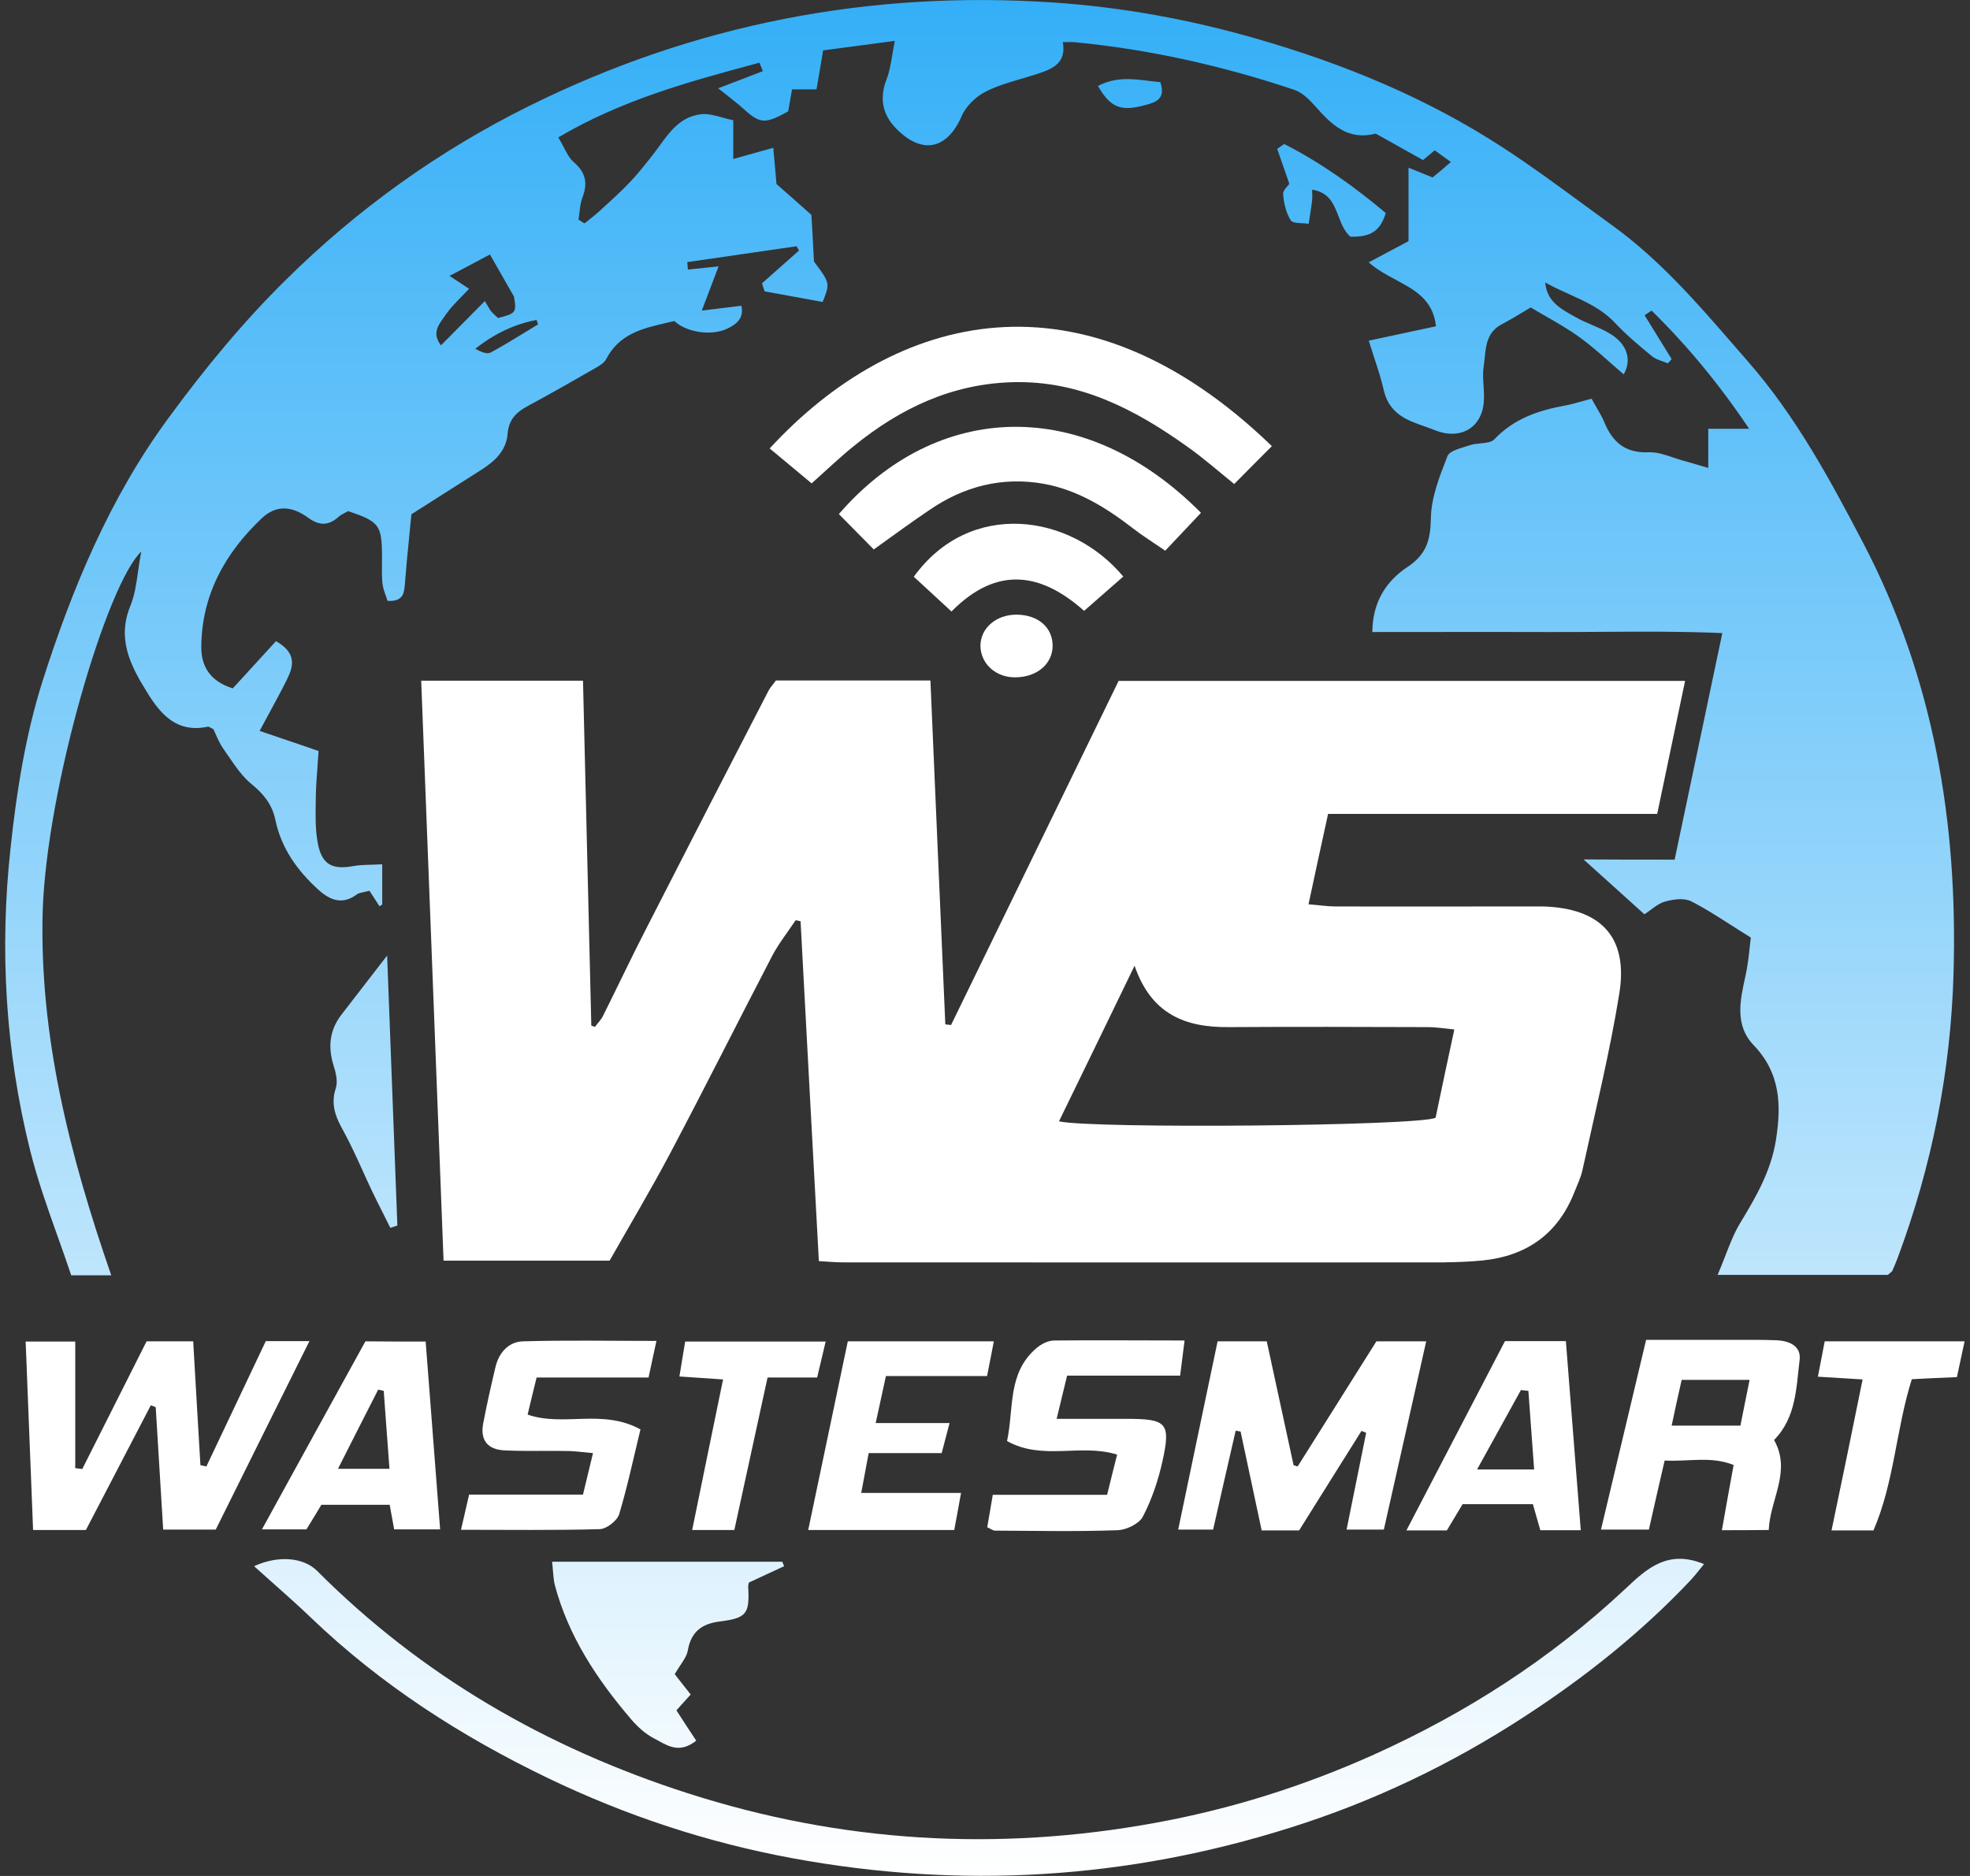
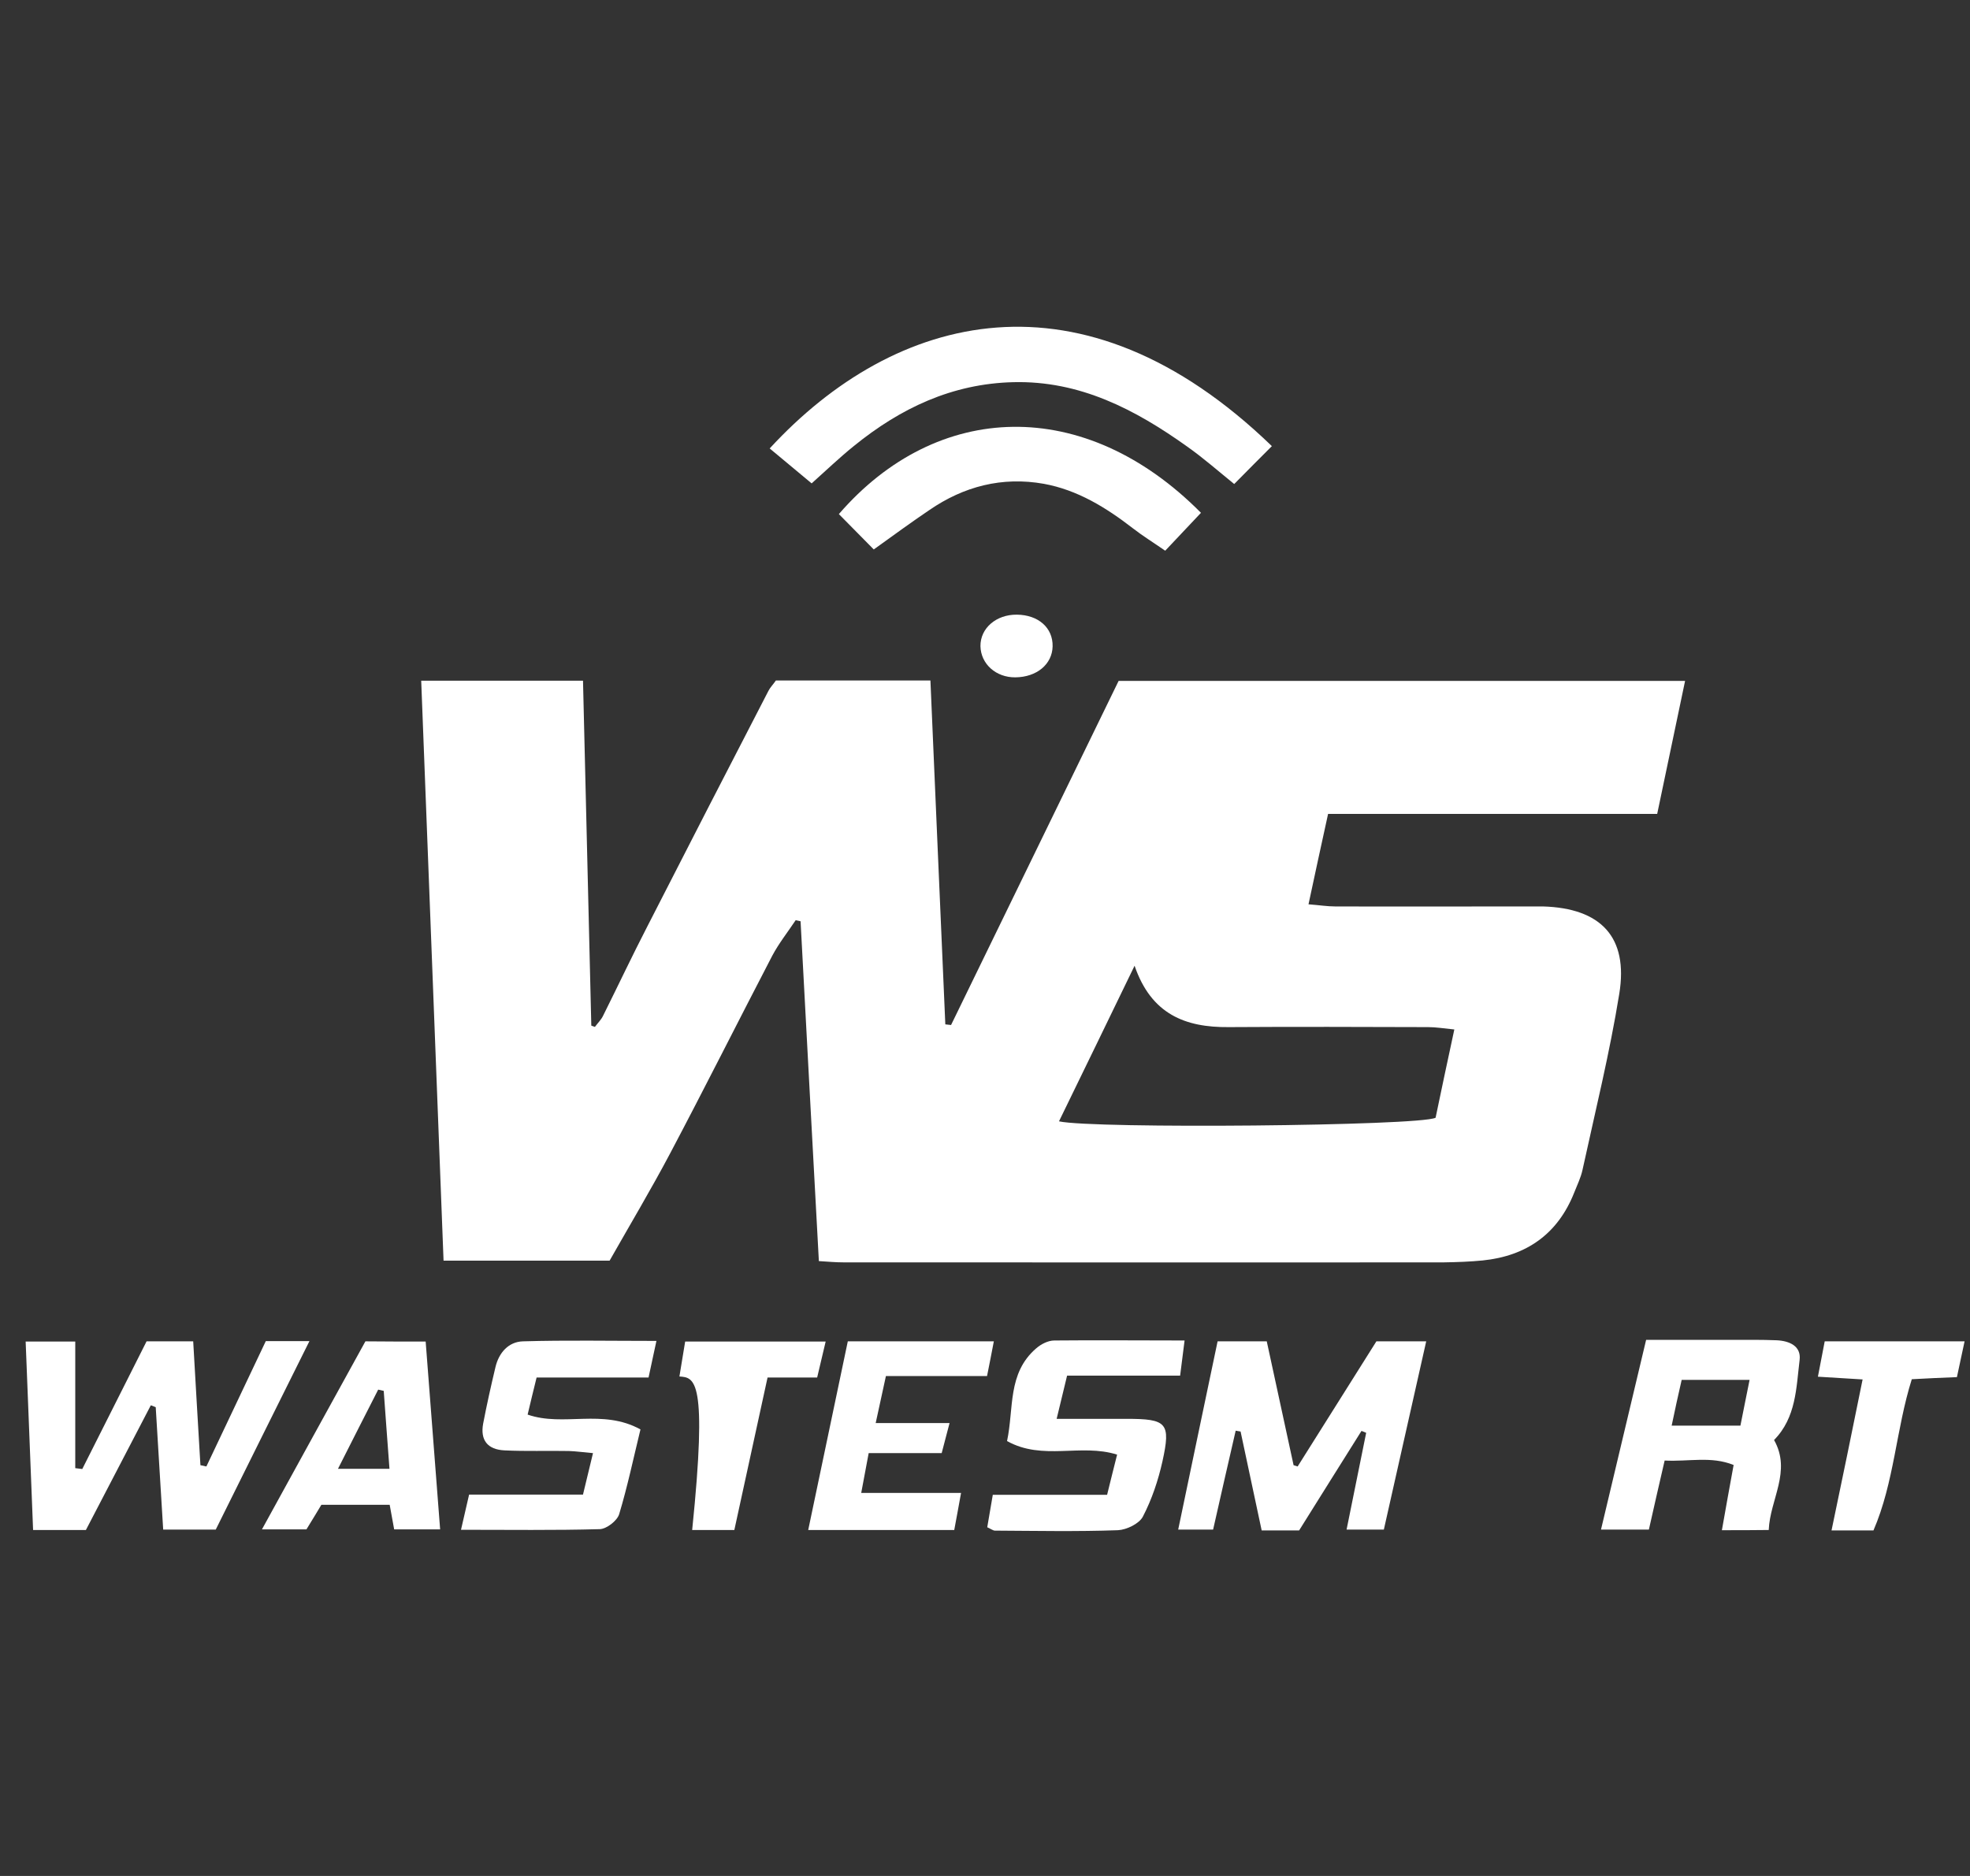
<svg xmlns="http://www.w3.org/2000/svg" width="84" height="80" viewBox="0 0 84 80" fill="none">
  <rect x="0" y="0" width="84" height="80" fill="#333333" stroke="none" />
  <g clip-path="url(#clip0_155_9737)">
    <path d="M17.96 29.029C20.329 29.029 22.544 29.029 24.859 29.029C24.977 33.977 25.095 38.853 25.213 43.738C25.267 43.756 25.322 43.774 25.367 43.792C25.485 43.63 25.639 43.485 25.721 43.305C26.356 42.032 26.965 40.74 27.618 39.476C29.325 36.136 31.04 32.795 32.765 29.463C32.837 29.318 32.965 29.192 33.083 29.02C35.216 29.02 37.358 29.02 39.673 29.02C39.881 33.932 40.099 38.808 40.308 43.684C40.39 43.693 40.471 43.702 40.553 43.711C42.922 38.844 45.291 33.977 47.697 29.038C55.685 29.038 63.691 29.038 71.851 29.038C71.452 30.944 71.071 32.758 70.662 34.709C65.969 34.709 61.34 34.709 56.629 34.709C56.338 36.036 56.075 37.246 55.794 38.564C56.266 38.6 56.593 38.655 56.928 38.655C59.624 38.664 62.32 38.655 65.016 38.655C65.27 38.655 65.534 38.655 65.788 38.655C68.266 38.727 69.437 39.964 69.046 42.375C68.638 44.903 68.021 47.395 67.476 49.896C67.403 50.23 67.249 50.537 67.122 50.862C66.423 52.623 65.089 53.562 63.219 53.752C62.674 53.806 62.13 53.824 61.585 53.833C53.043 53.842 44.493 53.833 35.951 53.833C35.642 53.833 35.334 53.806 34.916 53.779C34.653 48.903 34.39 44.099 34.136 39.287C34.063 39.269 33.999 39.26 33.927 39.242C33.591 39.747 33.21 40.226 32.928 40.758C31.467 43.567 30.051 46.393 28.571 49.192C27.763 50.718 26.874 52.208 25.993 53.761C23.688 53.761 21.355 53.761 18.913 53.761C18.595 45.508 18.278 37.327 17.96 29.029ZM45.155 47.819C46.608 48.145 60.523 48.018 61.213 47.666C61.458 46.492 61.721 45.246 62.012 43.901C61.549 43.855 61.222 43.801 60.895 43.801C58.063 43.792 55.222 43.783 52.39 43.801C50.538 43.819 49.086 43.251 48.378 41.183C47.27 43.467 46.235 45.607 45.155 47.819Z" fill="white" />
    <path d="M54.232 19.025C53.688 19.567 53.189 20.072 52.626 20.641C51.945 20.09 51.31 19.53 50.62 19.043C48.405 17.463 46.045 16.226 43.204 16.298C40.599 16.361 38.393 17.409 36.414 19.016C35.797 19.512 35.225 20.063 34.608 20.614C33.981 20.09 33.4 19.612 32.819 19.124C38.157 13.327 46.145 11.205 54.232 19.025Z" fill="white" />
    <path d="M3.663 65.246C2.936 65.246 2.265 65.246 1.411 65.246C1.303 62.582 1.203 59.937 1.094 57.21C1.82 57.21 2.41 57.21 3.209 57.21C3.209 59.025 3.209 60.813 3.209 62.609C3.309 62.618 3.408 62.637 3.508 62.646C4.425 60.831 5.333 59.016 6.25 57.201C6.939 57.201 7.548 57.201 8.238 57.201C8.337 58.998 8.446 60.74 8.546 62.483C8.628 62.501 8.71 62.519 8.8 62.537C9.644 60.758 10.489 58.98 11.333 57.192C11.959 57.192 12.522 57.192 13.194 57.192C11.841 59.901 10.543 62.528 9.2 65.228C8.51 65.228 7.811 65.228 6.958 65.228C6.849 63.494 6.749 61.752 6.64 60.009C6.567 59.982 6.504 59.955 6.431 59.928C5.523 61.67 4.616 63.413 3.663 65.246Z" fill="white" />
    <path d="M51.918 57.201C52.644 57.201 53.234 57.201 54.014 57.201C54.396 58.971 54.777 60.731 55.158 62.483C55.213 62.501 55.276 62.519 55.331 62.537C56.456 60.749 57.582 58.962 58.689 57.201C59.379 57.201 59.996 57.201 60.813 57.201C60.196 59.937 59.606 62.573 59.007 65.228C58.408 65.228 57.972 65.228 57.418 65.228C57.709 63.792 57.981 62.447 58.253 61.102C58.19 61.075 58.117 61.047 58.054 61.02C57.155 62.447 56.266 63.874 55.394 65.264C54.849 65.264 54.396 65.264 53.797 65.264C53.497 63.856 53.197 62.447 52.898 61.047C52.825 61.038 52.753 61.02 52.689 61.011C52.371 62.393 52.054 63.774 51.727 65.228C51.264 65.228 50.828 65.228 50.238 65.228C50.801 62.519 51.355 59.892 51.918 57.201Z" fill="white" />
    <path d="M73.421 65.255C73.594 64.271 73.748 63.413 73.921 62.474C72.959 62.086 72.014 62.339 70.98 62.284C70.744 63.296 70.526 64.262 70.308 65.228C69.663 65.228 69.083 65.228 68.266 65.228C68.919 62.483 69.546 59.846 70.19 57.138C71.452 57.138 72.623 57.138 73.785 57.138C74.447 57.138 75.101 57.129 75.763 57.156C76.299 57.183 76.807 57.4 76.735 57.995C76.589 59.187 76.589 60.451 75.645 61.409C76.399 62.745 75.473 63.937 75.418 65.246C74.701 65.255 74.148 65.255 73.421 65.255ZM71.279 60.795C72.368 60.795 73.276 60.795 74.211 60.795C74.347 60.099 74.465 59.531 74.602 58.844C73.594 58.844 72.704 58.844 71.706 58.844C71.561 59.476 71.424 60.099 71.279 60.795Z" fill="white" />
    <path d="M37.257 23.431C36.74 22.907 36.25 22.411 35.769 21.923C39.953 17.084 46.244 16.858 51.209 21.869C50.719 22.384 50.228 22.907 49.684 23.485C49.176 23.133 48.722 22.853 48.304 22.528C47.16 21.643 45.944 20.894 44.51 20.632C42.731 20.316 41.097 20.74 39.626 21.752C38.864 22.266 38.138 22.799 37.257 23.431Z" fill="white" />
    <path d="M50.51 57.165C50.438 57.716 50.392 58.122 50.32 58.664C48.722 58.664 47.161 58.664 45.5 58.664C45.345 59.296 45.218 59.819 45.055 60.506C46.162 60.506 47.097 60.506 48.032 60.506C49.757 60.506 49.929 60.677 49.566 62.321C49.385 63.133 49.112 63.946 48.731 64.677C48.577 64.975 48.041 65.237 47.669 65.255C45.926 65.318 44.174 65.282 42.422 65.273C42.35 65.273 42.268 65.21 42.096 65.129C42.168 64.713 42.241 64.289 42.332 63.747C43.975 63.747 45.536 63.747 47.206 63.747C47.361 63.124 47.488 62.6 47.633 62.032C46.081 61.544 44.465 62.303 42.94 61.454C43.239 60.054 42.949 58.564 44.184 57.499C44.392 57.318 44.692 57.165 44.955 57.165C46.752 57.147 48.55 57.165 50.51 57.165Z" fill="white" />
    <path d="M19.657 65.237C19.775 64.722 19.875 64.298 20.002 63.738C21.627 63.738 23.215 63.738 24.858 63.738C25.013 63.106 25.131 62.6 25.285 61.968C24.858 61.932 24.559 61.887 24.259 61.878C23.343 61.86 22.426 61.896 21.509 61.851C20.783 61.815 20.474 61.409 20.601 60.713C20.756 59.901 20.937 59.097 21.128 58.293C21.273 57.688 21.681 57.219 22.299 57.201C24.15 57.147 26.002 57.183 27.99 57.183C27.872 57.715 27.781 58.167 27.654 58.745C26.038 58.745 24.477 58.745 22.88 58.745C22.734 59.332 22.625 59.792 22.498 60.325C24.032 60.858 25.684 60.063 27.309 60.957C27.01 62.185 26.756 63.395 26.402 64.569C26.32 64.849 25.866 65.201 25.576 65.21C23.651 65.264 21.718 65.237 19.657 65.237Z" fill="white" />
    <path d="M40.689 65.246C38.637 65.246 36.65 65.246 34.462 65.246C35.034 62.528 35.587 59.892 36.15 57.201C38.247 57.201 40.253 57.201 42.377 57.201C42.277 57.716 42.196 58.149 42.087 58.682C40.671 58.682 39.282 58.682 37.775 58.682C37.63 59.35 37.503 59.928 37.339 60.686C38.456 60.686 39.409 60.686 40.489 60.686C40.353 61.192 40.271 61.526 40.153 61.968C39.109 61.968 38.12 61.968 37.04 61.968C36.931 62.546 36.84 63.025 36.722 63.666C38.193 63.666 39.527 63.666 40.979 63.666C40.87 64.289 40.78 64.74 40.689 65.246Z" fill="white" />
    <path d="M18.15 57.21C18.359 59.937 18.559 62.537 18.767 65.219C18.05 65.219 17.442 65.219 16.807 65.219C16.743 64.867 16.689 64.569 16.616 64.172C15.672 64.172 14.719 64.172 13.703 64.172C13.521 64.47 13.321 64.813 13.067 65.219C12.531 65.219 11.951 65.219 11.17 65.219C12.686 62.456 14.129 59.837 15.581 57.201C16.416 57.21 17.224 57.21 18.15 57.21ZM14.411 62.637C15.255 62.637 15.881 62.637 16.607 62.637C16.516 61.472 16.444 60.388 16.362 59.314C16.28 59.296 16.208 59.278 16.126 59.26C15.572 60.343 15.028 61.418 14.411 62.637Z" fill="white" />
-     <path d="M67.403 65.255C66.704 65.255 66.205 65.255 65.678 65.255C65.569 64.867 65.469 64.524 65.361 64.144C64.353 64.144 63.391 64.144 62.365 64.144C62.156 64.497 61.938 64.858 61.693 65.264C61.203 65.264 60.704 65.264 59.969 65.264C61.412 62.492 62.792 59.837 64.171 57.192C65.034 57.192 65.833 57.192 66.768 57.192C66.976 59.856 67.185 62.501 67.403 65.255ZM65.415 62.664C65.324 61.472 65.252 60.397 65.17 59.314C65.061 59.305 64.961 59.287 64.852 59.278C64.253 60.361 63.663 61.436 62.982 62.664C63.899 62.664 64.562 62.664 65.415 62.664Z" fill="white" />
    <path d="M79.421 58.826C78.749 58.781 78.195 58.754 77.515 58.709C77.624 58.158 77.705 57.707 77.805 57.201C79.802 57.201 81.699 57.201 83.769 57.201C83.651 57.743 83.551 58.212 83.442 58.727C82.752 58.754 82.162 58.781 81.518 58.817C80.846 60.948 80.773 63.205 79.884 65.264C79.285 65.264 78.776 65.264 78.096 65.264C78.549 63.106 78.976 61.02 79.421 58.826Z" fill="white" />
-     <path d="M31.312 65.246C30.667 65.246 30.159 65.246 29.514 65.246C29.959 63.088 30.377 61.011 30.831 58.826C30.177 58.781 29.623 58.745 28.97 58.7C29.061 58.158 29.133 57.697 29.215 57.21C31.23 57.21 33.154 57.21 35.206 57.21C35.07 57.77 34.97 58.221 34.843 58.745C34.126 58.745 33.481 58.745 32.728 58.745C32.247 60.948 31.784 63.079 31.312 65.246Z" fill="white" />
-     <path d="M47.896 24.587C47.351 25.066 46.825 25.526 46.226 26.05C44.419 24.442 42.531 24.09 40.571 26.077C39.999 25.553 39.481 25.066 38.964 24.596C41.342 21.3 45.636 21.878 47.896 24.587Z" fill="white" />
+     <path d="M31.312 65.246C30.667 65.246 30.159 65.246 29.514 65.246C30.177 58.781 29.623 58.745 28.97 58.7C29.061 58.158 29.133 57.697 29.215 57.21C31.23 57.21 33.154 57.21 35.206 57.21C35.07 57.77 34.97 58.221 34.843 58.745C34.126 58.745 33.481 58.745 32.728 58.745C32.247 60.948 31.784 63.079 31.312 65.246Z" fill="white" />
    <path d="M43.358 26.212C44.275 26.221 44.901 26.772 44.883 27.567C44.865 28.325 44.211 28.876 43.294 28.885C42.468 28.894 41.824 28.316 41.806 27.558C41.797 26.79 42.477 26.203 43.358 26.212Z" fill="white" />
-     <path fill-rule="evenodd" clip-rule="evenodd" d="M72.331 32.266C72.023 33.722 71.716 35.176 71.406 36.659C70.099 36.659 68.846 36.659 67.521 36.65L68.154 37.219L68.156 37.221L68.16 37.224C68.845 37.84 69.476 38.407 70.117 38.989C70.213 38.927 70.305 38.859 70.394 38.792L70.395 38.792C70.594 38.645 70.785 38.503 70.997 38.447C71.351 38.348 71.814 38.285 72.114 38.438C72.651 38.709 73.159 39.033 73.753 39.413L73.753 39.413C74.031 39.59 74.328 39.78 74.655 39.982C74.639 40.096 74.624 40.236 74.607 40.395L74.607 40.395C74.569 40.755 74.52 41.208 74.419 41.653C74.192 42.673 73.966 43.729 74.773 44.569C75.908 45.752 75.963 47.097 75.727 48.605C75.518 49.932 74.882 51.034 74.201 52.154C73.946 52.577 73.764 53.045 73.563 53.563C73.463 53.818 73.359 54.086 73.239 54.366H80.501C80.524 54.345 80.545 54.327 80.564 54.31L80.599 54.282L80.6 54.281L80.6 54.281L80.6 54.281C80.649 54.24 80.68 54.214 80.692 54.185C80.773 54.005 80.846 53.824 80.919 53.634C82.371 49.734 83.179 45.689 83.297 41.535C83.487 35.106 82.462 28.912 79.43 23.124C78.014 20.424 76.58 17.761 74.546 15.431C74.353 15.21 74.16 14.988 73.968 14.766C72.363 12.916 70.766 11.076 68.764 9.625C68.333 9.314 67.904 8.999 67.475 8.684C66.363 7.868 65.252 7.052 64.099 6.303C60.849 4.181 57.291 2.718 53.551 1.643C50.728 0.831 47.859 0.307 44.937 0.108C37.076 -0.424 29.587 1.029 22.534 4.533C18.695 6.438 15.227 8.93 12.195 11.928C10.353 13.743 8.691 15.765 7.166 17.851C4.679 21.237 3.073 25.102 1.811 29.056C1.085 31.35 0.704 33.779 0.449 36.172C-0.023 40.497 0.232 44.822 1.284 49.056C1.597 50.311 2.033 51.536 2.465 52.745C2.66 53.294 2.855 53.84 3.036 54.384H4.743C2.973 49.273 1.675 44.181 1.82 38.862C1.992 33.571 4.57 24.885 6.023 23.522C5.965 23.821 5.925 24.105 5.886 24.375C5.81 24.912 5.741 25.395 5.56 25.833C4.979 27.251 5.56 28.379 6.268 29.517C6.858 30.483 7.557 31.269 8.864 30.989C8.894 30.983 8.932 31.005 8.991 31.038L8.991 31.038C9.021 31.055 9.057 31.076 9.1 31.097C9.132 31.163 9.164 31.236 9.198 31.311L9.198 31.311C9.287 31.514 9.388 31.74 9.527 31.937C9.602 32.044 9.677 32.153 9.752 32.263C10.046 32.692 10.344 33.129 10.734 33.445C11.251 33.869 11.605 34.312 11.741 34.962C11.995 36.181 12.685 37.138 13.593 37.959C14.092 38.402 14.61 38.592 15.218 38.14C15.284 38.092 15.377 38.072 15.511 38.043C15.581 38.028 15.661 38.011 15.754 37.987C15.822 38.089 15.896 38.205 15.975 38.327C16.041 38.43 16.109 38.538 16.18 38.646C16.198 38.632 16.219 38.621 16.239 38.61C16.26 38.598 16.28 38.587 16.298 38.574V36.858C16.139 36.867 15.989 36.871 15.846 36.875C15.575 36.882 15.329 36.889 15.091 36.93C14.165 37.102 13.72 36.876 13.548 35.946C13.443 35.383 13.453 34.792 13.463 34.21C13.464 34.139 13.465 34.067 13.466 33.996C13.472 33.582 13.503 33.165 13.536 32.714L13.536 32.713L13.536 32.713L13.536 32.713L13.536 32.713C13.553 32.493 13.569 32.266 13.584 32.027C13.049 31.84 12.54 31.668 11.995 31.484L11.995 31.483L11.993 31.483C11.699 31.383 11.394 31.28 11.07 31.169C11.213 30.902 11.347 30.654 11.476 30.418C11.754 29.904 12.001 29.448 12.232 28.984C12.513 28.424 12.667 27.856 11.769 27.341C11.16 28.009 10.534 28.695 9.926 29.355C8.955 29.056 8.573 28.406 8.583 27.576C8.601 25.373 9.599 23.576 11.169 22.095C11.769 21.535 12.422 21.562 13.139 22.077C13.62 22.429 14.011 22.42 14.437 22.041C14.521 21.963 14.629 21.909 14.729 21.858C14.77 21.838 14.809 21.818 14.846 21.797C16.162 22.239 16.28 22.393 16.289 23.684C16.289 23.783 16.288 23.883 16.287 23.982V23.982C16.283 24.28 16.28 24.578 16.307 24.876C16.326 25.055 16.387 25.225 16.446 25.392L16.446 25.392C16.474 25.47 16.502 25.548 16.525 25.625C17.201 25.66 17.232 25.291 17.265 24.896L17.269 24.84C17.316 24.221 17.377 23.605 17.439 22.984L17.439 22.984L17.439 22.984L17.439 22.984L17.439 22.984C17.474 22.636 17.509 22.286 17.542 21.932C17.977 21.657 18.403 21.384 18.826 21.114L18.826 21.114C19.401 20.748 19.967 20.386 20.537 20.027C21.109 19.657 21.59 19.215 21.645 18.492C21.69 17.905 22.008 17.58 22.498 17.318C23.469 16.795 24.431 16.244 25.393 15.693L25.393 15.693L25.393 15.693L25.393 15.693L25.429 15.672C25.586 15.577 25.771 15.465 25.847 15.314C26.406 14.235 27.404 14.003 28.392 13.774L28.392 13.774C28.513 13.746 28.633 13.718 28.752 13.689C29.269 14.176 30.35 14.339 31.012 14.014C31.393 13.833 31.738 13.571 31.611 13.039C31.209 13.085 30.837 13.132 30.406 13.186L30.405 13.186C30.253 13.205 30.094 13.225 29.923 13.246C30.021 12.989 30.109 12.759 30.192 12.542L30.192 12.54L30.193 12.539C30.348 12.132 30.486 11.771 30.64 11.359C30.041 11.422 29.687 11.458 29.333 11.495L29.326 11.412L29.32 11.338L29.319 11.336L29.319 11.335L29.319 11.335C29.315 11.284 29.31 11.232 29.306 11.178L33.962 10.501C33.98 10.533 33.999 10.562 34.017 10.591L34.017 10.592C34.035 10.621 34.053 10.65 34.071 10.682C33.809 10.916 33.546 11.148 33.283 11.38L33.283 11.38L33.283 11.38L33.283 11.381L33.282 11.381L33.281 11.382C33.018 11.614 32.755 11.847 32.492 12.081C32.51 12.14 32.528 12.197 32.546 12.253C32.565 12.309 32.583 12.366 32.601 12.425C32.946 12.487 33.289 12.55 33.63 12.612C34.122 12.702 34.607 12.79 35.079 12.876C35.219 12.52 35.298 12.322 35.282 12.132C35.261 11.892 35.091 11.665 34.707 11.151C34.67 10.429 34.634 9.752 34.598 9.165C34.044 8.668 33.572 8.253 33.109 7.847C33.089 7.614 33.069 7.388 33.049 7.163L33.048 7.162L33.048 7.16C33.023 6.879 32.998 6.598 32.973 6.303L32.752 6.364L32.751 6.364L32.751 6.364C32.234 6.508 31.792 6.631 31.266 6.781V5.129C31.115 5.098 30.964 5.056 30.815 5.015C30.483 4.922 30.16 4.832 29.86 4.876C29.015 4.987 28.563 5.608 28.115 6.226L28.115 6.226L28.115 6.226C28.014 6.365 27.913 6.504 27.808 6.637L27.716 6.753C27.438 7.103 27.157 7.458 26.846 7.783C26.456 8.19 26.038 8.569 25.62 8.948C25.457 9.104 25.278 9.244 25.1 9.385C25.04 9.432 24.98 9.479 24.922 9.526C24.881 9.499 24.837 9.472 24.794 9.445C24.751 9.418 24.708 9.391 24.667 9.364C24.686 9.261 24.698 9.155 24.71 9.048L24.71 9.048C24.734 8.838 24.758 8.626 24.831 8.434C25.067 7.829 24.985 7.359 24.468 6.917C24.29 6.763 24.174 6.541 24.041 6.286L24.041 6.286C23.971 6.151 23.896 6.007 23.805 5.86C26.519 4.258 29.364 3.489 32.212 2.719L32.383 2.673C32.41 2.747 32.439 2.818 32.468 2.888L32.468 2.888C32.489 2.937 32.509 2.985 32.528 3.034C32.204 3.161 31.878 3.285 31.535 3.416L31.535 3.416C31.245 3.526 30.943 3.641 30.622 3.765C30.867 3.955 31.012 4.072 31.157 4.19L31.157 4.19C31.209 4.232 31.261 4.273 31.314 4.314C31.419 4.396 31.524 4.479 31.62 4.569C32.41 5.291 32.592 5.309 33.608 4.75C33.649 4.526 33.69 4.287 33.731 4.048L33.772 3.811H34.816L34.816 3.81C34.907 3.286 34.997 2.763 35.097 2.149C35.528 2.09 35.963 2.033 36.425 1.973L36.425 1.973L36.425 1.973C36.955 1.904 37.521 1.83 38.156 1.743C38.111 1.963 38.077 2.165 38.045 2.353L38.045 2.353L38.045 2.353C37.981 2.734 37.927 3.057 37.811 3.359C37.493 4.172 37.611 4.867 38.211 5.481C39.318 6.61 40.389 6.375 41.006 4.948C41.188 4.524 41.623 4.108 42.041 3.901C42.513 3.663 43.028 3.512 43.544 3.361C43.773 3.294 44.003 3.226 44.229 3.151C44.864 2.944 45.481 2.7 45.318 1.797C45.389 1.797 45.454 1.796 45.514 1.795C45.621 1.793 45.712 1.791 45.799 1.797C49.012 2.104 52.135 2.808 55.185 3.829C55.53 3.946 55.838 4.253 56.093 4.542C56.773 5.318 57.481 6.005 58.661 5.698C58.997 5.887 59.333 6.075 59.669 6.262C60.005 6.449 60.341 6.637 60.676 6.826C60.78 6.739 60.872 6.663 60.964 6.587C61.033 6.53 61.102 6.473 61.176 6.411C61.294 6.497 61.407 6.578 61.521 6.659C61.634 6.741 61.748 6.822 61.866 6.908C61.557 7.178 61.321 7.377 61.085 7.567C60.96 7.515 60.839 7.467 60.711 7.416C60.523 7.34 60.318 7.259 60.059 7.151V10.284C59.542 10.558 59.096 10.796 58.562 11.081L58.362 11.188C58.711 11.499 59.12 11.719 59.519 11.933C60.335 12.371 61.108 12.786 61.23 13.914C60.27 14.121 59.383 14.311 58.369 14.527L58.365 14.528L58.364 14.528L58.362 14.528C58.44 14.777 58.515 15.007 58.587 15.225L58.587 15.226L58.587 15.227L58.587 15.227L58.588 15.228C58.757 15.745 58.904 16.193 59.006 16.65C59.161 17.327 59.587 17.725 60.195 17.977C60.39 18.059 60.588 18.129 60.785 18.199L60.785 18.199C60.937 18.253 61.089 18.307 61.239 18.366C62.319 18.772 63.227 18.203 63.273 17.066C63.284 16.86 63.271 16.652 63.258 16.444C63.24 16.166 63.222 15.889 63.264 15.621C63.282 15.504 63.294 15.383 63.306 15.262C63.361 14.718 63.418 14.158 64.026 13.833C64.335 13.672 64.635 13.492 64.943 13.306L64.943 13.306C65.051 13.242 65.159 13.176 65.27 13.111C65.481 13.239 65.703 13.366 65.928 13.495C66.397 13.764 66.882 14.042 67.33 14.366C67.778 14.685 68.193 15.052 68.609 15.419C68.817 15.603 69.025 15.786 69.236 15.964C69.59 15.332 69.382 14.664 68.637 14.221C68.396 14.075 68.135 13.964 67.873 13.852C67.633 13.749 67.393 13.647 67.167 13.517C67.133 13.498 67.098 13.478 67.064 13.459C66.521 13.153 65.955 12.835 65.887 12.045C66.213 12.231 66.555 12.385 66.897 12.539C67.599 12.856 68.299 13.171 68.855 13.761C69.336 14.275 69.89 14.736 70.434 15.188C70.558 15.292 70.725 15.351 70.89 15.409C70.966 15.436 71.043 15.463 71.115 15.495C71.17 15.44 71.224 15.377 71.278 15.314L71.279 15.314C71.089 15.004 70.897 14.694 70.705 14.383L70.705 14.383L70.704 14.383L70.704 14.383L70.702 14.379L70.7 14.376L70.7 14.376L70.7 14.376L70.7 14.375C70.508 14.065 70.316 13.755 70.126 13.445C70.226 13.373 70.326 13.309 70.425 13.246L70.425 13.246C71.95 14.745 73.303 16.379 74.583 18.285H72.84V19.955C72.692 19.912 72.558 19.872 72.434 19.835L72.434 19.835C72.19 19.763 71.982 19.702 71.778 19.648C71.635 19.608 71.491 19.56 71.348 19.511L71.347 19.511L71.347 19.511C70.998 19.393 70.648 19.274 70.307 19.287C69.309 19.332 68.764 18.862 68.41 18.014C68.317 17.787 68.194 17.576 68.069 17.363C68 17.244 67.93 17.125 67.866 17.002C67.704 17.044 67.558 17.085 67.422 17.123L67.422 17.123C67.177 17.191 66.965 17.251 66.749 17.291C65.605 17.499 64.552 17.851 63.717 18.736C63.595 18.863 63.364 18.885 63.127 18.908C62.976 18.923 62.822 18.938 62.692 18.98C62.624 19.003 62.55 19.025 62.474 19.049C62.158 19.145 61.801 19.253 61.72 19.449L61.703 19.493C61.372 20.338 61.021 21.234 61.012 22.113C60.994 23.034 60.822 23.639 60.023 24.172C59.097 24.786 58.525 25.68 58.516 26.953C59.366 26.953 60.207 26.952 61.042 26.951H61.042H61.043H61.043H61.044C62.696 26.949 64.326 26.947 65.96 26.953C66.728 26.956 67.495 26.951 68.264 26.945C69.975 26.934 71.692 26.923 73.439 26.998C73.064 28.794 72.697 30.532 72.331 32.266ZM19.69 12.639C19.792 12.535 19.897 12.428 20.002 12.316C19.861 12.221 19.736 12.14 19.589 12.043L19.589 12.043C19.47 11.965 19.336 11.878 19.166 11.765L19.512 11.584L19.512 11.584C19.985 11.335 20.414 11.109 20.891 10.853C21.075 11.172 21.236 11.456 21.405 11.753L21.406 11.755L21.407 11.757L21.407 11.757L21.408 11.758L21.408 11.759C21.564 12.033 21.726 12.318 21.917 12.65C22.026 13.327 22.008 13.364 21.236 13.562C21.207 13.533 21.174 13.504 21.14 13.473C21.079 13.419 21.013 13.361 20.955 13.291C20.912 13.243 20.878 13.185 20.823 13.091C20.786 13.027 20.739 12.946 20.673 12.84C20.142 13.375 19.672 13.851 19.201 14.325L19.198 14.329L19.196 14.331L19.195 14.332L19.192 14.335L18.803 14.727C18.421 14.238 18.676 13.883 18.905 13.563C18.942 13.511 18.979 13.459 19.012 13.409C19.2 13.139 19.437 12.896 19.69 12.639L19.69 12.639L19.69 12.639L19.69 12.639ZM22.911 13.738C22.922 13.77 22.934 13.802 22.943 13.833C22.775 13.935 22.607 14.037 22.44 14.14C21.938 14.448 21.436 14.756 20.918 15.034C20.764 15.115 20.501 15.007 20.265 14.871C21.073 14.239 21.926 13.824 22.879 13.643C22.888 13.675 22.899 13.707 22.911 13.738L22.911 13.738L22.911 13.738L22.911 13.738ZM72.482 66.919C72.538 66.848 72.597 66.775 72.659 66.7C71.112 66.062 70.212 66.904 69.349 67.713L69.264 67.792C66.105 70.745 62.528 73.047 58.58 74.826C55.584 76.172 52.489 77.147 49.267 77.734C42.513 78.971 35.85 78.573 29.315 76.469C23.306 74.537 17.987 71.467 13.521 66.989C12.949 66.42 11.878 66.311 10.834 66.79C11.083 67.014 11.328 67.232 11.569 67.447L11.57 67.447L11.57 67.447L11.57 67.447C12.156 67.968 12.72 68.469 13.267 68.993C16.244 71.847 19.657 74.041 23.369 75.829C26.692 77.427 30.159 78.573 33.781 79.242C40.97 80.569 48.05 80.144 55.013 77.941C58.553 76.831 61.884 75.233 64.979 73.219C67.566 71.54 69.99 69.616 72.114 67.359C72.239 67.222 72.356 67.076 72.482 66.919ZM28.771 71.395C28.845 71.49 28.924 71.591 29.006 71.697C29.144 71.874 29.292 72.064 29.451 72.262L29.365 72.357C29.155 72.588 28.995 72.764 28.843 72.939C29.134 73.391 29.406 73.806 29.687 74.23C29.023 74.757 28.538 74.49 28.094 74.245C28.029 74.208 27.964 74.173 27.899 74.14C27.527 73.95 27.191 73.643 26.919 73.327C25.466 71.63 24.241 69.788 23.66 67.603C23.612 67.412 23.596 67.21 23.577 66.981C23.568 66.862 23.558 66.736 23.542 66.6H33.355L33.436 66.79C33.247 66.879 33.058 66.966 32.862 67.056L32.861 67.056C32.577 67.187 32.277 67.325 31.939 67.485C31.948 67.449 31.902 67.558 31.902 67.657C31.966 68.813 31.848 69.002 30.695 69.147C29.896 69.246 29.46 69.607 29.324 70.402C29.283 70.608 29.152 70.803 29.006 71.021C28.929 71.137 28.846 71.26 28.771 71.395ZM16.943 52.252L16.943 52.252L16.943 52.252C16.797 48.436 16.652 44.62 16.507 40.749L16.011 41.39C15.508 42.039 15.041 42.642 14.574 43.251C14.056 43.91 13.975 44.632 14.22 45.427C14.32 45.734 14.411 46.113 14.32 46.402C14.084 47.106 14.32 47.657 14.655 48.253C14.952 48.795 15.208 49.361 15.464 49.926C15.592 50.209 15.721 50.492 15.854 50.772C16.012 51.105 16.178 51.434 16.345 51.764L16.345 51.765C16.445 51.963 16.545 52.161 16.643 52.361C16.693 52.343 16.743 52.327 16.793 52.312C16.843 52.296 16.893 52.28 16.943 52.262L16.943 52.252ZM57.581 10.095C57.322 9.868 57.196 9.543 57.072 9.219C56.873 8.705 56.677 8.196 55.947 8.09C55.947 8.149 55.95 8.206 55.952 8.261C55.956 8.366 55.959 8.465 55.947 8.56C55.925 8.757 55.893 8.958 55.861 9.157L55.861 9.158C55.841 9.287 55.82 9.416 55.802 9.544C55.718 9.53 55.619 9.524 55.52 9.519C55.313 9.508 55.107 9.498 55.04 9.4C54.84 9.084 54.74 8.668 54.713 8.289C54.7 8.159 54.819 8.024 54.904 7.928L54.904 7.928C54.936 7.891 54.964 7.86 54.976 7.837C54.882 7.57 54.798 7.326 54.719 7.095L54.719 7.095L54.718 7.095C54.629 6.835 54.545 6.591 54.459 6.348C54.509 6.312 54.559 6.278 54.608 6.244C54.658 6.21 54.708 6.176 54.758 6.14C56.338 6.944 57.763 7.973 59.088 9.084C58.825 9.986 58.271 10.104 57.581 10.095ZM48.981 3.448C48.285 3.361 47.571 3.272 46.816 3.666C47.361 4.614 47.815 4.767 48.877 4.469C49.303 4.352 49.712 4.208 49.476 3.503C49.311 3.489 49.147 3.469 48.981 3.448Z" fill="url(#paint0_linear_155_9737)" />
  </g>
  <defs>
    <linearGradient id="paint0_linear_155_9737" x1="41.77" y1="0.001" x2="41.77" y2="79.994" gradientUnits="userSpaceOnUse">
      <stop stop-color="#34AFF7" />
      <stop offset="1" stop-color="white" />
    </linearGradient>
    <clipPath id="clip0_155_9737">
      <rect width="83.556" height="80" fill="white" transform="translate(0.223)" />
    </clipPath>
  </defs>
</svg>